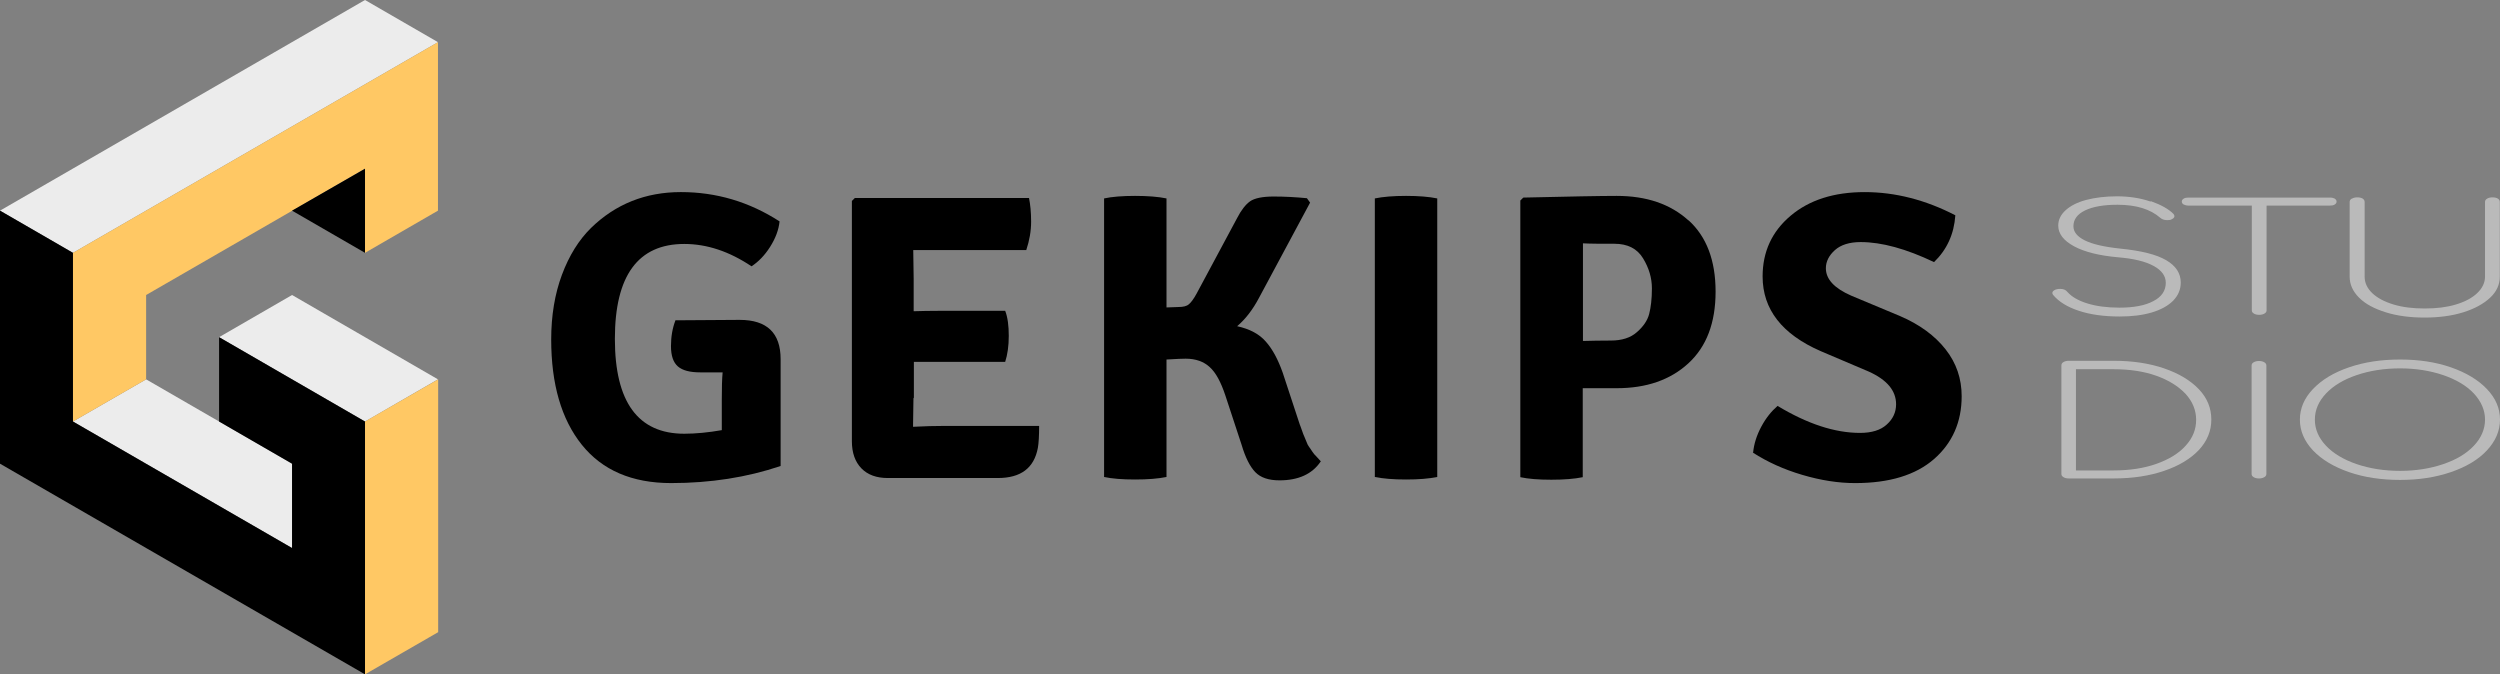
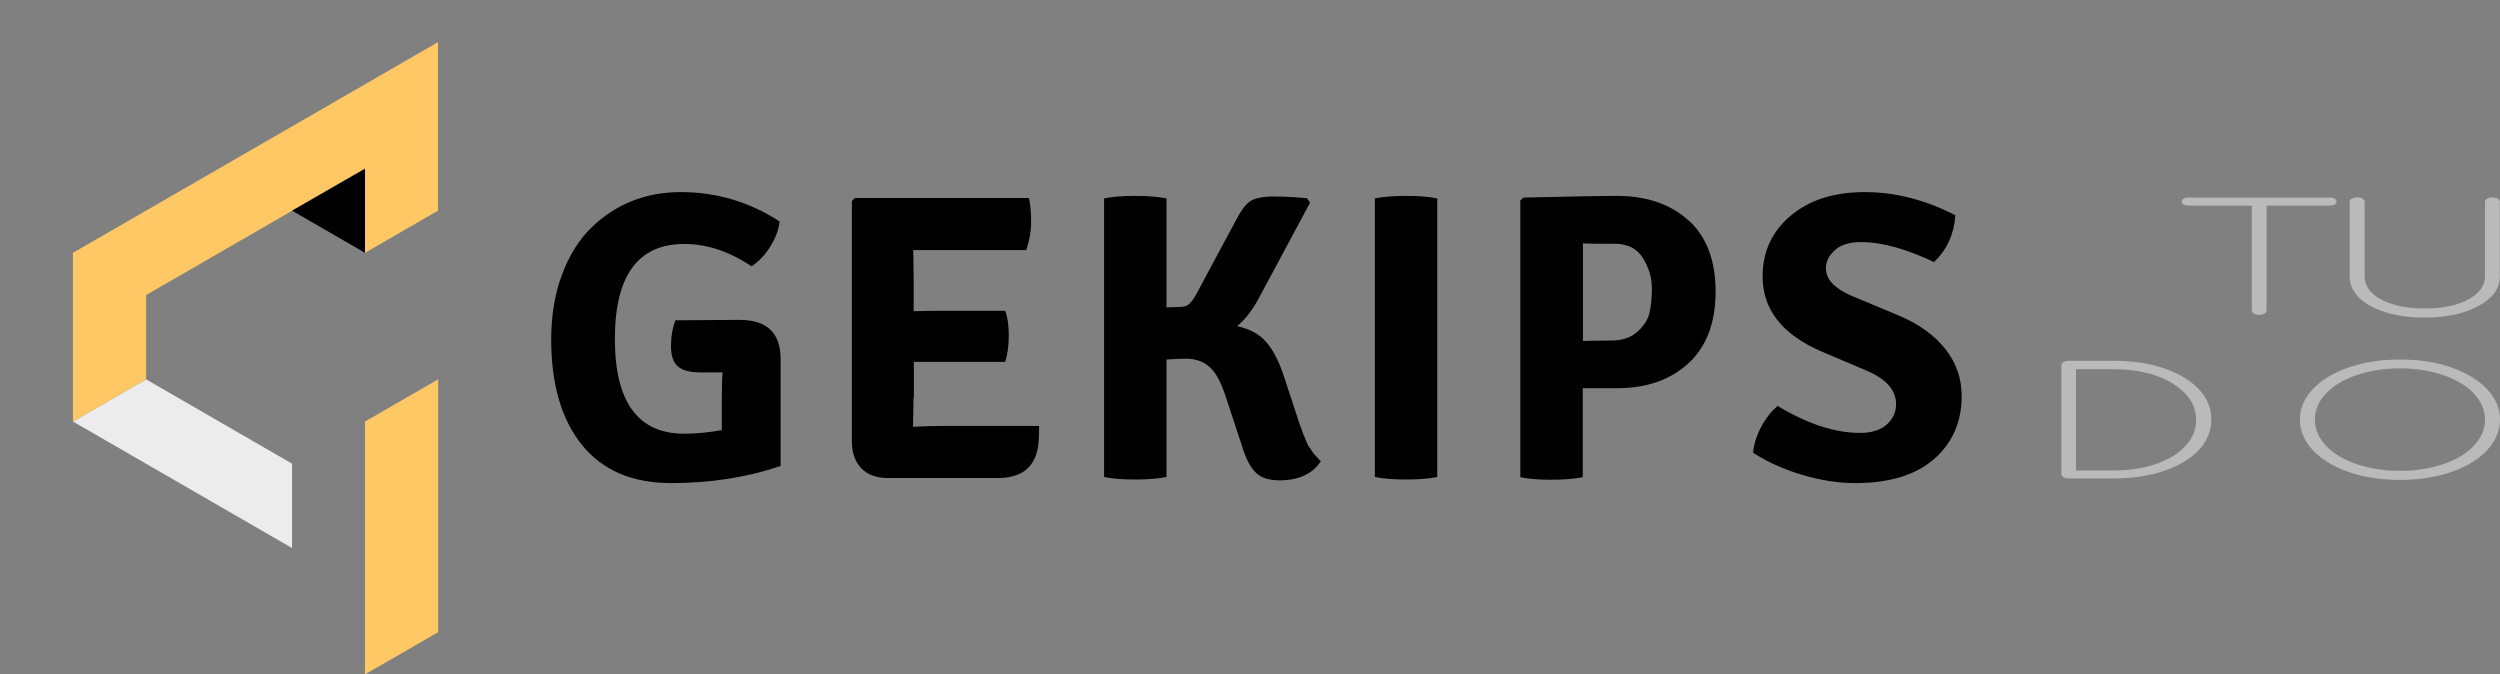
<svg xmlns="http://www.w3.org/2000/svg" id="Calque_1" data-name="Calque 1" viewBox="0 0 118.56 31.98">
  <rect x="0" y="0" width="118.56" height="31.98" fill="#808080" stroke="none" />
  <defs>
    <style>
      .cls-1 {
        fill: #bababa;
      }

      .cls-2 {
        fill: #ececec;
      }

      .cls-3 {
        fill: #ffc864;
      }
    </style>
  </defs>
  <g>
    <g>
-       <polygon class="cls-2" points="20.77 17.99 17.31 19.99 10.39 15.99 13.85 13.99 20.77 17.99" />
      <polygon class="cls-2" points="6.93 17.99 3.46 19.99 13.85 25.99 13.85 21.99 6.93 17.99" />
-       <polygon class="cls-2" points="0 9.99 17.31 0 20.77 2 3.46 11.99 0 9.99" />
    </g>
    <g>
      <polygon class="cls-3" points="20.78 29.98 20.78 17.99 17.31 19.99 17.31 31.98 20.78 29.98" />
      <polygon class="cls-3" points="20.77 9.99 17.31 11.99 17.31 8 6.93 13.99 6.93 17.99 3.46 19.99 3.46 11.99 20.77 2 20.77 9.99" />
    </g>
    <g>
-       <polygon points="10.39 19.99 10.39 15.99 17.31 19.99 17.31 31.98 0 21.99 0 9.99 3.46 11.99 3.46 19.99 13.85 25.99 13.85 21.99 10.39 19.99" />
      <polygon points="13.85 9.99 17.31 8 17.31 11.99 13.85 9.99" />
    </g>
  </g>
  <path d="M32.02,15.19l3.02-.02h.04c1.29,0,1.94.62,1.94,1.86v5.07c-1.6.54-3.33.81-5.19.81s-3.27-.61-4.24-1.82c-.97-1.21-1.45-2.88-1.45-4.99,0-1.13.17-2.16.51-3.07.34-.91.8-1.65,1.38-2.22,1.16-1.13,2.58-1.7,4.26-1.7s3.24.46,4.68,1.39c-.04.4-.19.8-.45,1.21s-.56.71-.88.92c-1.06-.71-2.12-1.06-3.19-1.06-2.19,0-3.29,1.5-3.29,4.5s1.1,4.5,3.29,4.5c.55,0,1.15-.06,1.78-.17v-1.41c0-.58.01-1.03.04-1.33h-1.06c-.49,0-.84-.09-1.06-.28-.22-.19-.33-.51-.33-.96s.07-.86.21-1.22Z" />
  <path d="M43.32,18.89l-.02,1.33v.02c.57-.03,1.04-.04,1.41-.04h4.57c0,.46-.02.81-.06,1.04-.18.96-.81,1.43-1.9,1.43h-5.22c-.53,0-.95-.15-1.25-.46-.3-.31-.45-.74-.45-1.28v-11.4l.14-.14h8.26c.06.3.1.67.1,1.12s-.08.9-.23,1.35h-5.36l.02,1.37v1.53c.34-.01.77-.02,1.3-.02h3.04c.12.31.17.71.17,1.19s-.06.89-.17,1.23h-4.33v1.7Z" />
  <path d="M62.63,21.89c-.4.59-1.05.89-1.95.89-.52,0-.9-.13-1.15-.39s-.47-.69-.65-1.3l-.77-2.34c-.21-.63-.45-1.08-.74-1.34-.28-.26-.66-.4-1.14-.4-.14,0-.44.01-.91.04v5.57c-.39.08-.88.12-1.49.12s-1.1-.04-1.47-.12v-13.21c.37-.08.86-.12,1.47-.12s1.1.04,1.49.12v5.17l.56-.02c.23,0,.4-.04.5-.13.1-.08.23-.25.37-.51l1.92-3.58c.19-.37.4-.64.61-.79s.59-.23,1.12-.23,1.06.03,1.58.08l.15.21-2.42,4.51c-.3.57-.65,1.02-1.04,1.35.59.13,1.05.37,1.36.73.32.36.58.85.8,1.47l.81,2.46s.05.12.1.27c.05.15.09.25.11.29.02.04.05.12.1.24.04.12.09.21.13.26s.09.13.15.22.13.18.2.24l.21.23Z" />
  <path d="M65.2,22.62v-13.21c.39-.08.88-.12,1.48-.12s1.09.04,1.48.12v13.21c-.39.08-.88.12-1.48.12s-1.09-.04-1.48-.12Z" />
  <path d="M80.08,10.45c.85.77,1.28,1.9,1.28,3.38s-.43,2.61-1.29,3.4-1.99,1.18-3.4,1.18h-1.61v4.22c-.39.08-.88.12-1.49.12s-1.1-.04-1.47-.12v-13.12l.14-.14c2.17-.05,3.64-.08,4.43-.08,1.42,0,2.55.39,3.4,1.16ZM75.07,11.55v4.62c.37-.01.82-.02,1.33-.02s.93-.13,1.23-.4c.3-.26.5-.55.58-.86.08-.31.13-.71.13-1.21s-.14-.97-.42-1.43c-.28-.46-.73-.69-1.36-.69s-1.13,0-1.49-.02Z" />
  <path d="M83.14,21.46c.04-.41.17-.82.39-1.23s.48-.73.77-.98c1.41.85,2.71,1.28,3.91,1.28.55,0,.98-.13,1.27-.4.29-.26.44-.58.44-.96,0-.64-.43-1.16-1.3-1.55l-2.28-.97c-1.83-.8-2.75-1.98-2.75-3.54,0-1.17.44-2.13,1.33-2.88.89-.75,2.06-1.12,3.51-1.12s2.89.37,4.3,1.1c-.06.89-.4,1.63-1.01,2.22-1.32-.63-2.48-.95-3.48-.95-.53,0-.94.13-1.22.38-.28.25-.43.54-.43.86,0,.52.4.95,1.2,1.3l2.32.97c.93.4,1.65.93,2.16,1.58.51.65.76,1.39.76,2.22,0,1.22-.44,2.22-1.31,2.98-.87.76-2.12,1.14-3.74,1.14-.8,0-1.63-.13-2.51-.39s-1.65-.61-2.35-1.06Z" />
  <g>
-     <path class="cls-1" d="M102,9.54c.48.17.84.37,1.07.6.03.03.05.07.05.11,0,.04-.02.07-.05.1-.04.03-.09.06-.15.08-.03,0-.08.01-.14.01-.14,0-.25-.04-.33-.11-.47-.41-1.14-.62-2.03-.62-.66,0-1.17.09-1.54.27s-.55.43-.55.75c0,.27.18.49.54.67.36.18.92.31,1.68.39,1,.1,1.72.28,2.18.55.46.27.69.62.69,1.06,0,.33-.12.61-.36.86-.24.24-.58.43-1.02.56-.44.13-.95.19-1.52.19-.74,0-1.39-.09-1.93-.27-.55-.18-.95-.43-1.22-.75-.02-.03-.04-.06-.04-.09,0-.06.03-.1.1-.14s.16-.06.27-.06c.16,0,.27.05.34.14.21.24.53.42.95.55s.93.2,1.52.2c.68,0,1.22-.1,1.61-.31.39-.2.59-.49.59-.87,0-.32-.19-.59-.58-.8-.38-.21-.95-.35-1.7-.41-.88-.08-1.57-.25-2.07-.52s-.75-.6-.75-.98c0-.28.12-.52.35-.73s.56-.38.98-.49.91-.17,1.46-.17,1.11.08,1.59.25Z" />
    <path class="cls-1" d="M110.72,9.42c.06.04.09.08.09.14s-.03.1-.09.14c-.06.04-.14.05-.23.05h-3v4.97c0,.06-.03.11-.1.15-.07.04-.15.06-.25.06s-.19-.02-.25-.06c-.07-.04-.1-.09-.1-.15v-4.97h-3c-.09,0-.17-.02-.23-.05-.06-.04-.09-.08-.09-.14s.03-.1.09-.14c.06-.04.14-.05.23-.05h6.71c.09,0,.17.02.23.05Z" />
    <path class="cls-1" d="M111.54,9.42c.07-.04.15-.06.25-.06.11,0,.2.02.26.06.06.04.09.09.09.16v3.54c0,.29.12.55.36.78.24.23.58.41,1.01.54.43.13.92.19,1.48.19s1.05-.06,1.48-.19c.43-.13.77-.31,1.01-.54.24-.23.37-.49.37-.78v-3.54c0-.07.03-.12.1-.16.07-.04.15-.06.25-.06.11,0,.2.02.26.06.06.04.09.09.09.16v3.54c0,.38-.15.71-.46,1s-.73.52-1.27.69-1.16.25-1.84.25-1.3-.08-1.84-.25-.96-.39-1.26-.69-.45-.63-.45-1v-3.54c0-.07.03-.12.1-.16Z" />
  </g>
  <g>
    <path class="cls-1" d="M102.63,17.47c.7.24,1.25.57,1.65.99s.59.9.59,1.44-.2,1.02-.59,1.44c-.4.42-.94.75-1.65.99-.7.24-1.5.36-2.39.36h-2.13c-.1,0-.19-.02-.25-.06-.07-.04-.1-.09-.1-.15v-5.15c0-.07.03-.12.1-.16.07-.04.15-.06.25-.06h2.13c.89,0,1.69.12,2.39.36ZM102.26,22c.59-.21,1.06-.49,1.39-.86.34-.37.5-.78.5-1.23s-.17-.87-.5-1.23c-.34-.36-.8-.65-1.39-.86-.59-.21-1.27-.31-2.03-.31h-1.78v4.8h1.78c.76,0,1.43-.1,2.03-.31Z" />
-     <path class="cls-1" d="M106.88,17.18c.07-.04.15-.06.25-.06s.19.02.25.06c.07.04.1.09.1.15v5.15c0,.06-.03.11-.1.15-.07.04-.15.06-.25.06s-.19-.02-.25-.06c-.07-.04-.1-.09-.1-.15v-5.15c0-.06.03-.11.1-.15Z" />
    <path class="cls-1" d="M116.23,17.42c.72.25,1.29.59,1.71,1.03s.62.92.62,1.45-.21,1.02-.62,1.46-.98.78-1.71,1.03-1.53.37-2.41.37-1.7-.12-2.42-.37-1.29-.59-1.71-1.03c-.41-.44-.62-.92-.62-1.46s.21-1.02.62-1.45c.42-.44.98-.78,1.71-1.03s1.53-.37,2.42-.37,1.69.12,2.41.37ZM111.76,17.79c-.62.21-1.1.5-1.45.87-.35.37-.53.78-.53,1.24s.18.87.53,1.24c.35.37.84.66,1.45.87.62.21,1.3.32,2.06.32s1.43-.11,2.05-.32c.62-.21,1.1-.5,1.45-.87.35-.37.53-.79.53-1.24s-.18-.86-.53-1.24c-.35-.37-.84-.66-1.45-.87-.62-.21-1.3-.32-2.05-.32s-1.45.11-2.06.32Z" />
  </g>
</svg>